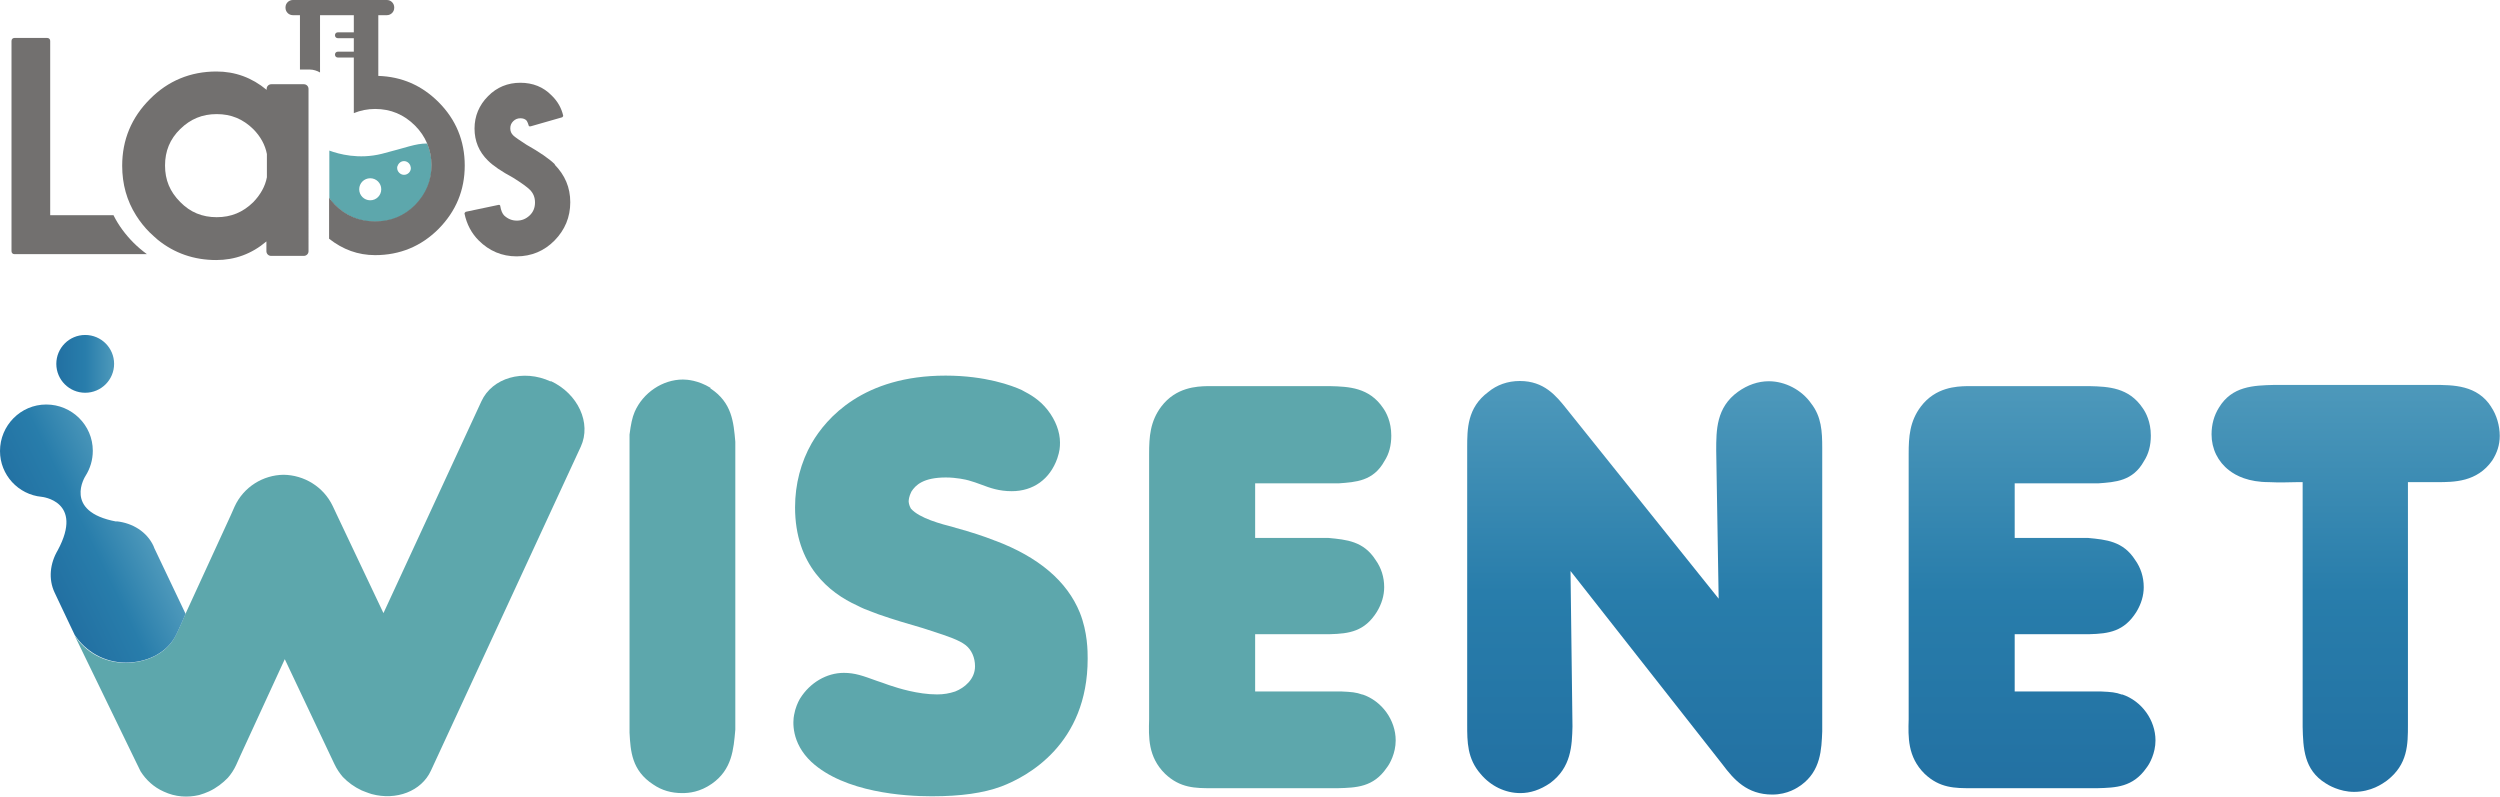
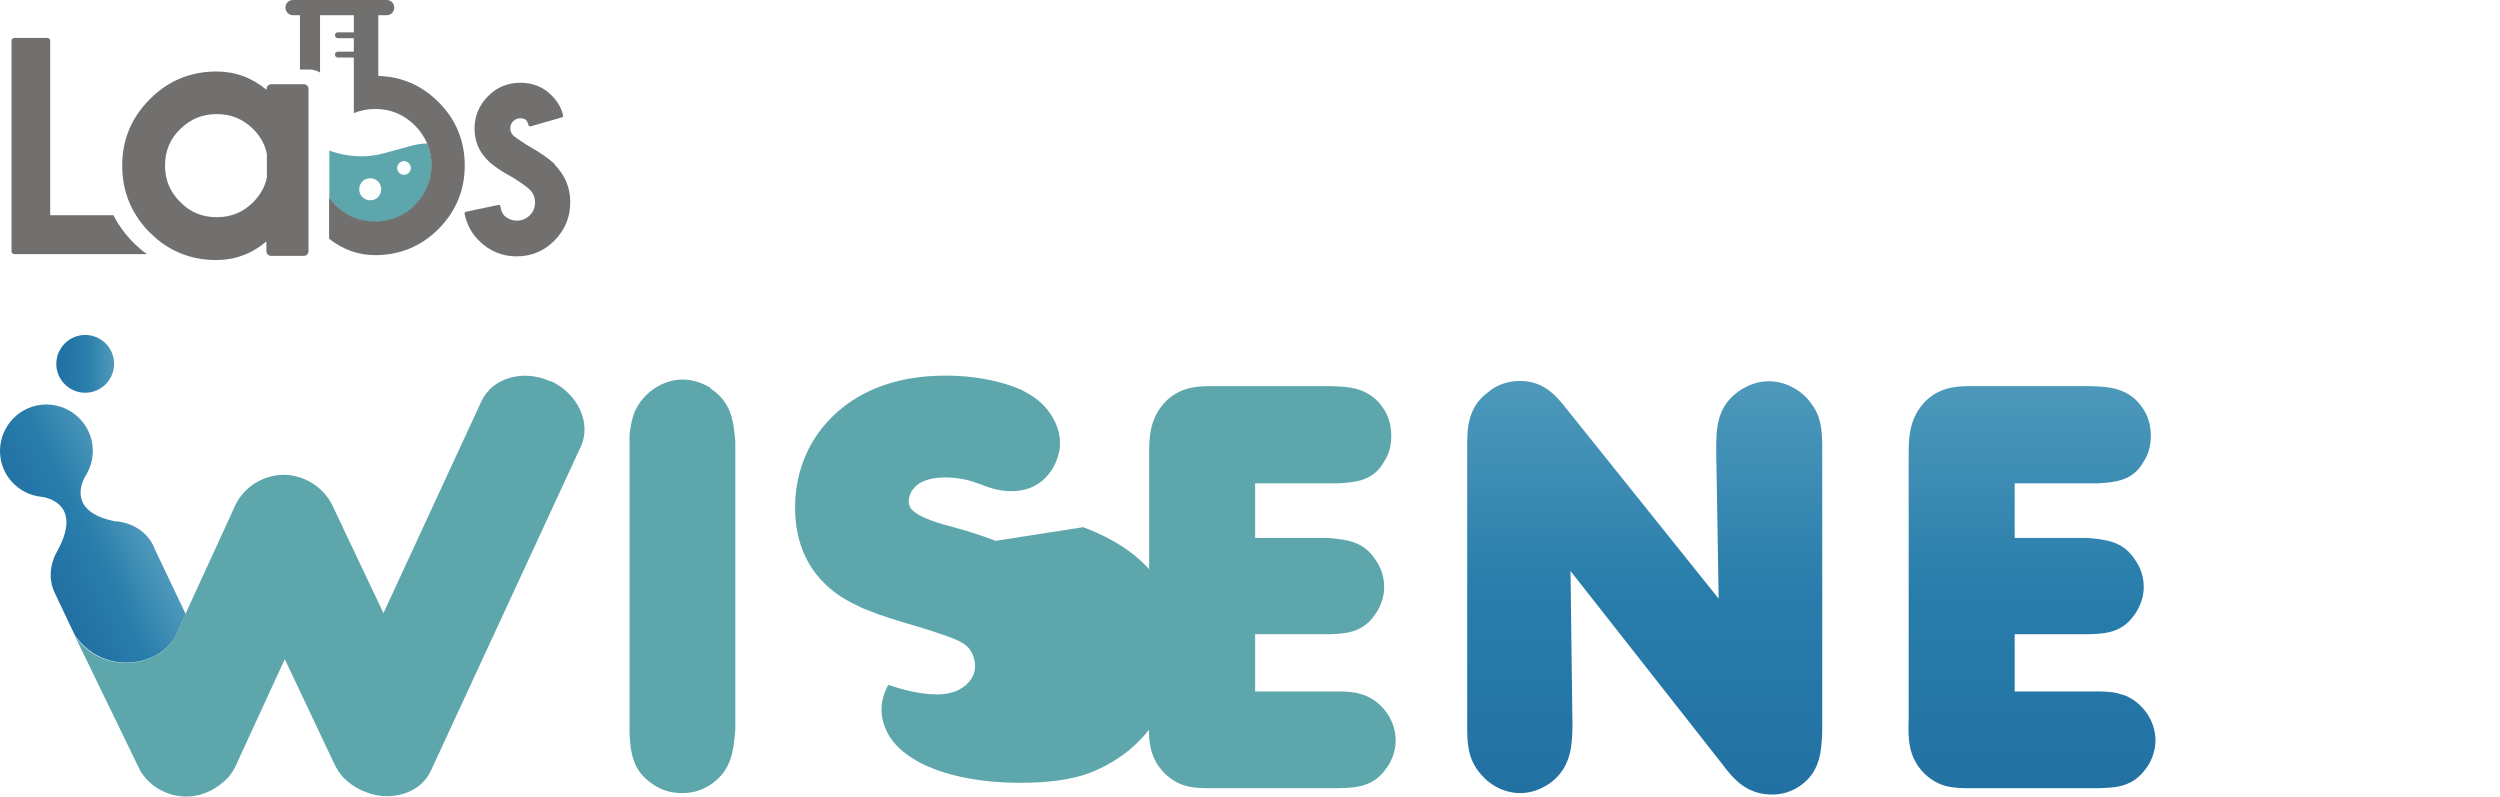
<svg xmlns="http://www.w3.org/2000/svg" xmlns:xlink="http://www.w3.org/1999/xlink" id="_레이어_1" data-name="레이어_1" version="1.1" viewBox="0 0 102.1 32.54">
  <defs>
    <linearGradient id="_무제_그라디언트_2" data-name="무제 그라디언트 2" x1="-10.09" y1="99.36" x2="-10.09" y2="82.21" gradientTransform="translate(77.25 -66.61)" gradientUnits="userSpaceOnUse">
      <stop offset="0" stop-color="#2270a2" />
      <stop offset=".5" stop-color="#287dab" />
      <stop offset="1" stop-color="#4e99bb" />
    </linearGradient>
    <linearGradient id="_무제_그라디언트_21" data-name="무제 그라디언트 2" x1="5.74" x2="5.74" y2="82.21" xlink:href="#_무제_그라디언트_2" />
    <linearGradient id="_무제_그라디언트_22" data-name="무제 그라디언트 2" x1="18.96" y1="99.36" x2="18.96" y2="82.21" xlink:href="#_무제_그라디언트_2" />
    <linearGradient id="_무제_그라디언트_23" data-name="무제 그라디언트 2" x1="-120.27" y1="558.85" x2="-115.79" y2="558.85" gradientTransform="translate(-133.31 -532.72) rotate(-25.79)" xlink:href="#_무제_그라디언트_2" />
    <linearGradient id="_무제_그라디언트_24" data-name="무제 그라디언트 2" x1="-74.96" y1="81.47" x2="-72.59" y2="81.47" xlink:href="#_무제_그라디언트_2" />
  </defs>
  <g>
    <path d="M29.02,15.84c-.51-.31-.96-.34-1.13-.34-.83,0-1.63.54-1.97,1.32-.1.23-.16.53-.21.93v.02s0,12.15,0,12.15c.04.76.09,1.55.97,2.12.35.24.74.35,1.18.35.28,0,.72-.04,1.21-.38.83-.58.89-1.41.96-2.21v-11.73s0-.03,0-.03c-.07-.79-.13-1.6-1.02-2.18Z" fill="#5da7ac" />
-     <path d="M40.65,22.09l-.04-.02c-.46-.18-.95-.34-1.57-.51l-.06-.02c-.54-.14-1.43-.37-1.78-.77-.08-.14-.09-.27-.09-.28,0-.07.01-.21.11-.41.17-.27.49-.58,1.41-.58.43,0,.83.09.93.12.18.05.35.11.51.17.37.14.73.27,1.25.27.88,0,1.56-.49,1.86-1.34.1-.3.11-.45.11-.65,0-.43-.18-.91-.5-1.32-.34-.44-.76-.66-.97-.77l-.09-.05c-.39-.18-1.48-.59-3.11-.59-3.37,0-4.87,1.73-5.47,2.76-.44.77-.68,1.67-.68,2.62,0,2.36,1.39,3.49,2.54,4.01.19.1.38.18.58.25.09.03.18.07.29.11.6.21,1.21.39,1.8.56l.37.12c.68.22,1.12.37,1.39.58.24.19.38.51.38.86,0,.53-.43.88-.81,1.03-.24.08-.47.12-.74.12-.79,0-1.6-.26-1.9-.36l-.09-.03c-.17-.06-.33-.12-.46-.16-.58-.21-.9-.33-1.36-.33-.7,0-1.38.4-1.78,1.04l-.03.05c-.06.11-.17.34-.22.63-.05.25-.13,1.13.71,1.92,1.36,1.25,3.82,1.4,4.89,1.4.01,0,.03,0,.04,0,1.17,0,2.09-.13,2.82-.4,1.06-.4,3.53-1.72,3.53-5.22,0-.29,0-1.08-.32-1.88-.52-1.28-1.68-2.27-3.46-2.94Z" fill="#5da7ac" />
+     <path d="M40.65,22.09l-.04-.02c-.46-.18-.95-.34-1.57-.51l-.06-.02c-.54-.14-1.43-.37-1.78-.77-.08-.14-.09-.27-.09-.28,0-.07.01-.21.11-.41.17-.27.49-.58,1.41-.58.43,0,.83.09.93.12.18.05.35.11.51.17.37.14.73.27,1.25.27.88,0,1.56-.49,1.86-1.34.1-.3.11-.45.11-.65,0-.43-.18-.91-.5-1.32-.34-.44-.76-.66-.97-.77l-.09-.05c-.39-.18-1.48-.59-3.11-.59-3.37,0-4.87,1.73-5.47,2.76-.44.77-.68,1.67-.68,2.62,0,2.36,1.39,3.49,2.54,4.01.19.1.38.18.58.25.09.03.18.07.29.11.6.21,1.21.39,1.8.56l.37.12c.68.22,1.12.37,1.39.58.24.19.38.51.38.86,0,.53-.43.88-.81,1.03-.24.08-.47.12-.74.12-.79,0-1.6-.26-1.9-.36l-.09-.03l-.03.05c-.06.11-.17.34-.22.63-.05.25-.13,1.13.71,1.92,1.36,1.25,3.82,1.4,4.89,1.4.01,0,.03,0,.04,0,1.17,0,2.09-.13,2.82-.4,1.06-.4,3.53-1.72,3.53-5.22,0-.29,0-1.08-.32-1.88-.52-1.28-1.68-2.27-3.46-2.94Z" fill="#5da7ac" />
    <path d="M55.65,28.37c-.28-.1-.45-.11-.86-.13h-3.53v-2.34h3.06c.78-.02,1.41-.11,1.91-.91.2-.33.3-.67.3-1.01,0-.41-.12-.79-.35-1.11-.49-.77-1.19-.83-1.92-.9h-3v-2.23h3.41c.7-.05,1.42-.09,1.87-.91.19-.29.28-.64.28-1.04,0-.57-.21-.95-.33-1.12-.57-.85-1.41-.88-2.16-.9h-4.91s-.08,0-.12,0c-.41.01-1.27.04-1.87.83-.46.61-.5,1.24-.5,1.94v10.84c-.02.72-.05,1.53.65,2.22.62.59,1.24.59,1.91.59h5.15c.75-.02,1.45-.04,1.99-.83.13-.16.37-.6.37-1.12,0-.83-.56-1.61-1.36-1.88Z" fill="#5da7ac" />
    <path d="M72.24,15.57c-.44,0-.87.15-1.26.43-.89.64-.89,1.57-.89,2.4l.1,6.05-6.21-7.75c-.43-.54-.92-1.14-1.91-1.14-.5,0-.94.16-1.29.45-.86.64-.86,1.51-.86,2.28v11.3c0,.71,0,1.39.55,2.02.41.49,1,.78,1.62.78.41,0,.81-.13,1.22-.41.86-.64.89-1.52.91-2.31l-.08-6.35,6.2,7.89c.47.63,1.01,1.24,2.04,1.24.64,0,1.04-.29,1.17-.38.82-.59.84-1.48.87-2.2v-11.57c0-.68-.03-1.28-.45-1.82-.39-.56-1.07-.91-1.73-.91Z" fill="url(#_무제_그라디언트_2)" />
    <path d="M86.67,28.37c-.28-.1-.45-.11-.86-.13h-3.53v-2.34h3.06c.78-.02,1.41-.11,1.91-.91.2-.33.3-.67.3-1.01,0-.41-.12-.79-.35-1.11-.49-.77-1.19-.83-1.92-.9h-3v-2.23h3.41c.7-.05,1.42-.09,1.87-.91.19-.29.28-.64.28-1.04,0-.57-.21-.95-.33-1.12-.57-.85-1.41-.88-2.16-.9h-4.91s-.08,0-.12,0c-.41.01-1.27.04-1.87.83-.46.61-.5,1.24-.5,1.94v10.84c-.02.71-.05,1.53.65,2.22.62.59,1.24.59,1.91.59h5.15c.75-.02,1.45-.04,2-.83.13-.16.37-.6.37-1.12,0-.83-.56-1.61-1.36-1.88Z" fill="url(#_무제_그라디언트_21)" />
-     <path d="M101.75,16.63c-.57-.91-1.56-.91-2.37-.91h-6.49c-.86.02-1.74.05-2.27.93-.2.32-.3.69-.3,1.09,0,.59.26,1.12.72,1.47.28.22.79.48,1.62.48h0c.4.02.8.01,1.18,0,.07,0,.13,0,.2,0v9.99c.02.87.05,1.76.94,2.31.09.06.56.35,1.16.35.7,0,1.16-.33,1.34-.46.86-.66.86-1.48.86-2.28v-9.91h1.19c.69,0,1.63,0,2.25-.88.2-.31.31-.64.31-1.01,0-.41-.13-.86-.35-1.18Z" fill="url(#_무제_그라디언트_22)" />
    <g>
      <path d="M22.49,15.58h0c-1.12-.52-2.39-.15-2.83.81l-4,8.65-1.91-4.03-.16-.34c-.38-.8-1.18-1.27-2.01-1.28-.83.01-1.63.49-2,1.3l-.15.34-1.86,4.05s-.32.76-.46.99c-.38.65-1.17,1-1.98,1-.88,0-1.65-.44-2.09-1.13l2.48,5.11.22.45c.22.35.54.65.95.83h0c.47.22.97.25,1.44.14.14-.04.28-.09.41-.15h0c.3-.14.56-.34.77-.56.13-.15.25-.33.34-.53l.18-.4,1.8-3.91,1.84,3.89.19.4c.09.19.21.37.34.52.21.22.47.41.77.55,0,0,.27.11.41.15,1,.27,2.03-.11,2.42-.96l6.12-13.23c.44-.96-.11-2.16-1.23-2.68Z" fill="#5da7ac" />
      <path d="M4.75,21.3c-2.2-.41-1.26-1.86-1.26-1.86h0c.19-.3.3-.65.3-1.03,0-1.05-.86-1.89-1.9-1.89C.84,16.52,0,17.38,0,18.42c0,.98.75,1.78,1.7,1.87h0s1.74.17.66,2.18h0c-.32.54-.39,1.18-.13,1.73l.53,1.12.29.61c.45.68,1.22,1.13,2.09,1.13.81,0,1.59-.35,1.98-1,.14-.23.45-.97.46-.99l-1.28-2.69-.03-.08c-.27-.58-.85-.94-1.51-1.01Z" fill="url(#_무제_그라디언트_23)" />
      <circle cx="3.48" cy="14.86" r="1.18" fill="url(#_무제_그라디언트_24)" />
    </g>
  </g>
  <g>
    <path d="M17.44,5.86c-.48,0-.85.17-1.84.42-.95.24-1.77.01-2.15-.13v1.95c.07.1.15.2.25.29.45.45.99.67,1.63.67s1.18-.22,1.63-.67c.45-.44.67-.98.67-1.62,0,0,0,0,0,0,0-.32-.06-.63-.18-.9ZM15.12,8.18c-.25,0-.45-.2-.45-.45s.2-.45.45-.45.45.2.45.45-.2.45-.45.45ZM16.78,6.86c0,.16-.13.28-.28.28s-.28-.13-.28-.28c0-.03,0-.06.02-.09.04-.11.14-.19.26-.19s.22.08.26.19c0,.03.02.06.02.09Z" fill="#5da7ac" />
    <g>
      <path d="M4.64,8.79h-2.59V1.67c0-.07-.05-.12-.12-.12H.59c-.07,0-.12.05-.12.12v8.59c0,.07.05.12.12.12h5.41c-.19-.14-.37-.29-.54-.46-.34-.34-.62-.72-.82-1.12Z" fill="#72706f" />
      <path d="M15.45,3.09V.62h.35c.16,0,.3-.13.3-.3v-.02c0-.16-.13-.3-.3-.3h-3.84c-.16,0-.3.13-.3.3v.02c0,.16.13.3.3.3h.29v2.22h.4c.15,0,.3.05.42.12V.62h1.38v.7h-.65c-.07,0-.12.05-.12.12s.05.12.12.12h.65v.55h-.65c-.07,0-.12.05-.12.12s.05.12.12.12h.65v2.27c.27-.11.56-.17.87-.17.64,0,1.18.23,1.63.68.22.22.38.46.49.72.12.28.18.58.18.9,0,0,0,0,0,0,0,.63-.23,1.17-.67,1.62-.45.45-.99.67-1.63.67s-1.18-.22-1.63-.67c-.09-.09-.17-.19-.25-.29v1.67c.56.44,1.18.67,1.88.67,1.01,0,1.88-.36,2.59-1.07.71-.72,1.07-1.58,1.07-2.59s-.36-1.88-1.07-2.59c-.68-.68-1.5-1.04-2.46-1.07Z" fill="#72706f" />
      <path d="M22.67,6.72c-.24-.24-.64-.51-1.17-.81-.28-.18-.47-.31-.54-.38-.08-.08-.12-.17-.12-.29s.04-.21.12-.29c.08-.08.18-.12.29-.12s.2.03.26.1c.01.02.04.06.08.19,0,.02.01.03.03.04.01,0,.03,0,.05,0l1.29-.37s.05-.04.04-.07c-.07-.3-.22-.58-.47-.82-.34-.35-.77-.52-1.28-.52s-.96.18-1.32.55c-.36.36-.55.81-.55,1.32s.18.95.55,1.31c.21.21.55.44,1.03.7.35.22.57.38.68.49.14.14.21.31.21.52s-.07.39-.22.53c-.15.14-.32.21-.52.21s-.37-.07-.52-.21c-.07-.07-.13-.2-.16-.39,0-.02-.01-.03-.03-.04-.01,0-.03-.01-.05,0l-1.33.28s-.05.04-.05.07c.09.44.29.81.58,1.1.43.43.95.65,1.55.65s1.13-.22,1.55-.65c.42-.43.64-.95.64-1.56s-.22-1.11-.64-1.54Z" fill="#72706f" />
      <path d="M12.42,3.44h-1.34c-.1,0-.19.08-.19.19v.04c-.6-.5-1.29-.75-2.05-.75-1.06,0-1.98.38-2.72,1.13-.75.75-1.13,1.66-1.13,2.72,0,.75.19,1.43.57,2.03.15.24.34.48.55.69.11.11.22.2.33.3.68.55,1.48.83,2.39.83.76,0,1.45-.25,2.05-.76v.4c0,.1.08.19.19.19h1.34c.1,0,.19-.08.19-.19h0V3.63c0-.1-.08-.19-.19-.19ZM10.9,7.24c-.07.37-.26.71-.56,1.02-.42.41-.9.61-1.49.61s-1.08-.2-1.49-.62c-.42-.42-.62-.9-.62-1.49s.2-1.08.62-1.49c.42-.41.9-.61,1.49-.61s1.07.2,1.49.61c.3.3.49.65.56,1.02v.94Z" fill="#72706f" />
    </g>
  </g>
</svg>